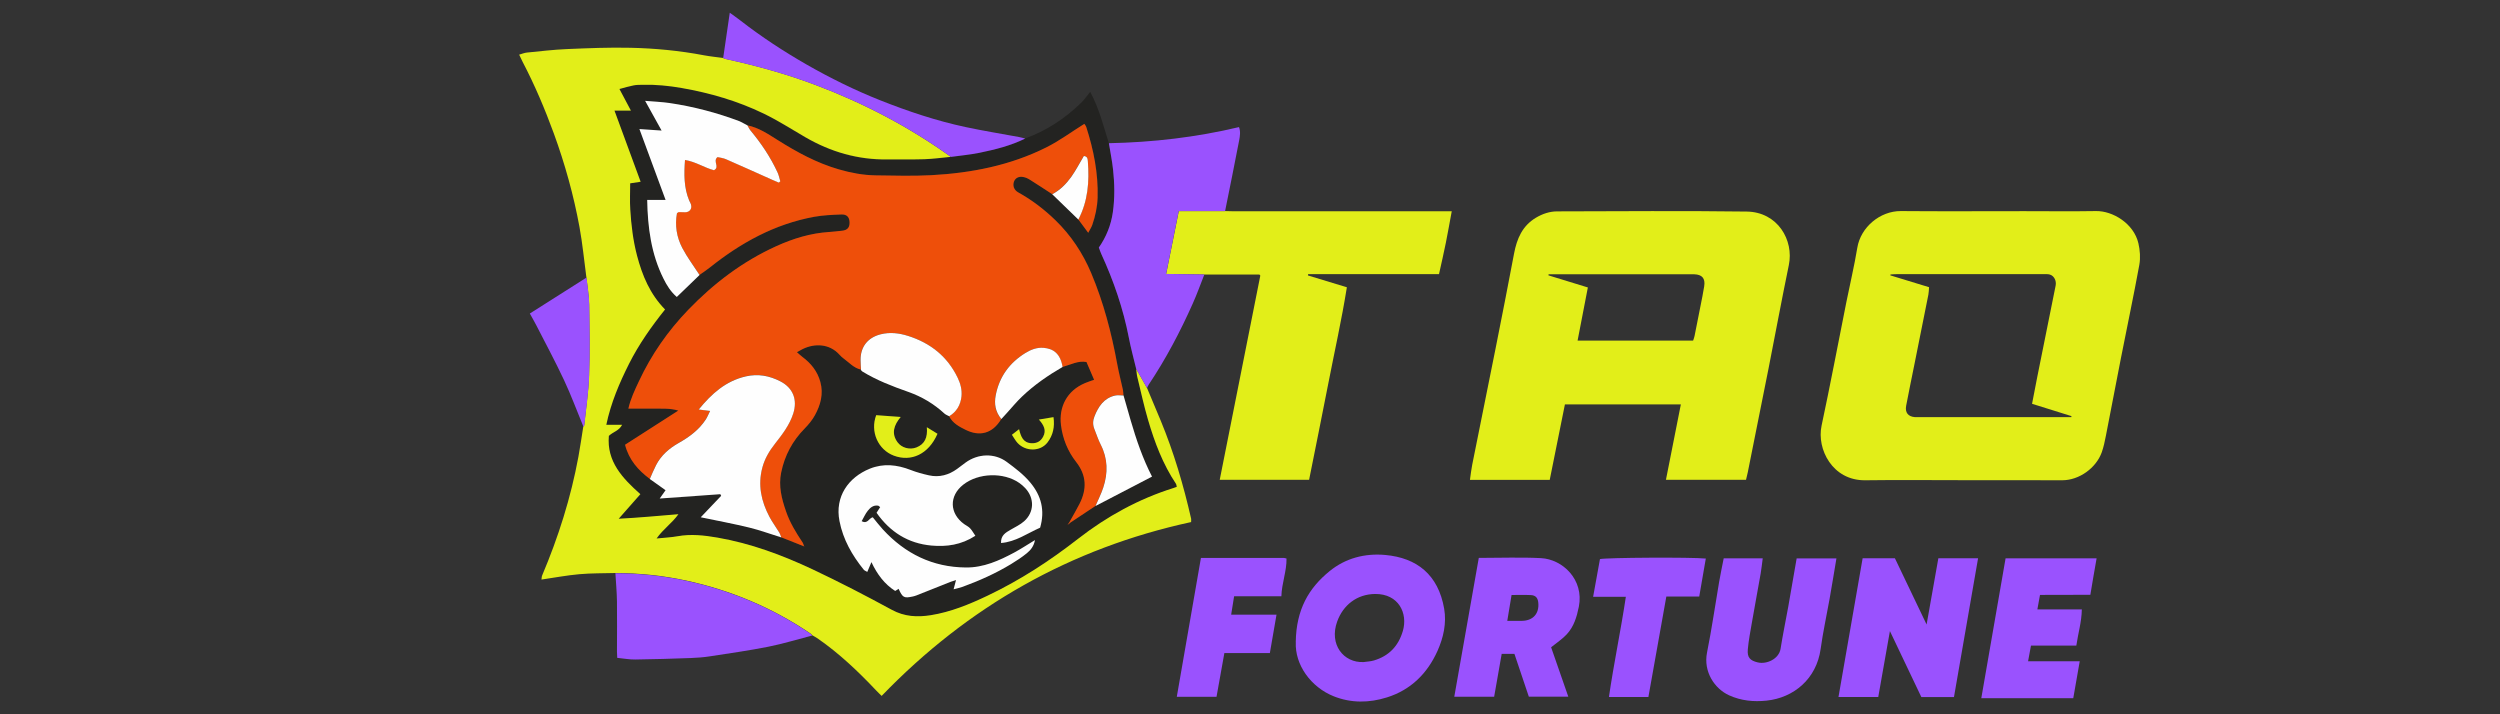
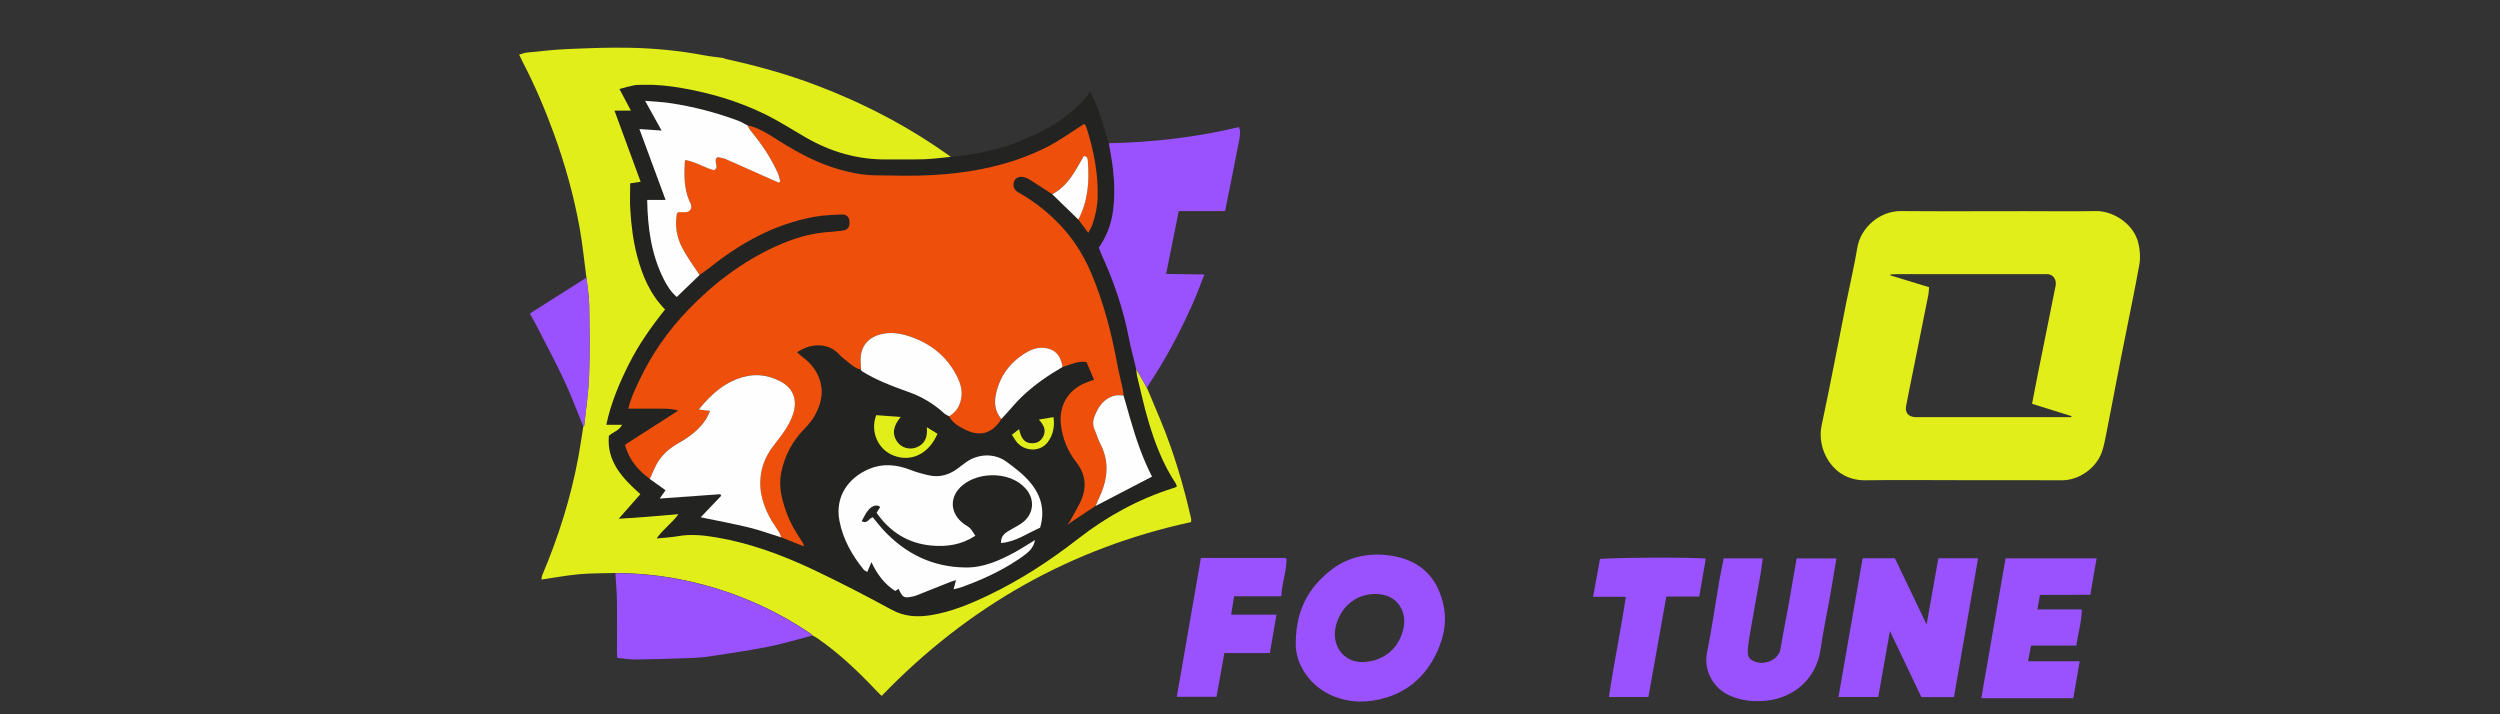
<svg xmlns="http://www.w3.org/2000/svg" id="taofortune" width="560" height="160" viewBox="0 0 560 160">
  <rect x="0" y="0" width="560" height="160" fill="#333333" stroke="none" />
  <defs>
    <style>
      .cls-1 {
        fill: #232321;
      }

      .cls-2 {
        fill: #ee4f0a;
      }

      .cls-3 {
        fill: #e2ee19;
      }

      .cls-4 {
        fill: #9a52fe;
      }

      .cls-5 {
        fill: #fefefe;
      }
    </style>
  </defs>
  <path class="cls-1" d="M229.64,31.02c4.76-1.74,8.9-4.45,12.52-7.98.69-.67,1.24-1.48,2.05-2.47,2.09,3.94,2.99,7.78,4.18,11.52.31,1.96.71,3.9.93,5.87.35,3.18.41,6.37-.04,9.56-.41,2.92-1.48,5.55-3.14,7.94.2.52.34.98.54,1.42,2.77,6.03,4.92,12.26,6.18,18.78.46,2.35,1.1,4.67,1.65,7,.08.6.1,1.21.24,1.79.78,3.21,1.49,6.45,2.41,9.62,1.47,5.04,3.32,9.94,6.26,14.34.12.17.12.42.18.68-.32.11-.54.2-.76.27-7.82,2.45-14.9,6.35-21.35,11.37-6.34,4.93-13.02,9.29-20.28,12.74-4.07,1.94-8.24,3.65-12.71,4.37-3,.48-5.88.36-8.73-1.2-5.85-3.19-11.77-6.26-17.8-9.09-6.79-3.2-13.82-5.81-21.26-7.09-2.96-.52-5.94-.85-8.96-.3-1.45.27-2.94.32-4.68.5,1.47-2.12,3.46-3.41,4.89-5.44-4.49.37-8.73.77-13.38,1.02,1.8-2.04,3.31-3.74,4.86-5.51-4.03-3.58-7.55-7.32-7.06-13.06.96-.92,2.26-1.11,2.97-2.48h-3.54c1.04-4.95,2.92-9.36,5.09-13.66,2.19-4.36,4.99-8.34,8.07-12.17-3.4-3.47-5.1-7.62-6.27-12.04-.9-3.39-1.31-6.87-1.52-10.35-.12-1.92-.02-3.85-.02-5.87.75-.11,1.44-.22,2.34-.35-1.96-5.33-3.87-10.53-5.86-15.94h3.68c-.91-1.71-1.71-3.22-2.57-4.84,1.22-.32,2.19-.62,3.18-.81.64-.13,1.32-.11,1.98-.13,2.95-.09,5.87.2,8.79.72,6.35,1.11,12.51,2.9,18.31,5.7,3.24,1.56,6.29,3.52,9.4,5.33,5.68,3.3,11.77,5.06,18.37,4.97,2.77-.04,5.54.05,8.31-.05,1.97-.07,3.94-.34,5.9-.53,2.14-.3,4.29-.49,6.4-.92,3.51-.72,6.99-1.59,10.24-3.19h0ZM239.42,117.36c.13-.11.27-.21.41-.32,1.86-1.23,3.71-2.47,5.57-3.7,4.19-2.18,8.39-4.36,12.67-6.59-2.05-3.95-3.52-8.26-4.8-12.65-.54-1.84-1.06-3.68-1.58-5.52-.04-.42-.04-.84-.12-1.25-.42-1.93-.93-3.85-1.28-5.79-1.28-6.97-3.06-13.8-5.82-20.35-1.9-4.49-4.55-8.48-8.03-11.86-2.5-2.43-5.28-4.54-8.34-6.24-.94-.52-1.27-1.51-.92-2.44.3-.77,1.07-1.18,2.09-.99.51.1,1.02.33,1.47.61,1.67,1.05,3.32,2.15,4.98,3.22,1.95,1.89,3.9,3.78,5.85,5.67.7.94,1.4,1.89,2.22,2.99.38-.72.71-1.21.9-1.75.69-1.99,1.14-4.04,1.2-6.16.16-5.41-.89-10.63-2.53-15.75-.1-.31-.34-.57-.44-.74-2.89,1.81-5.57,3.79-8.49,5.26-8.09,4.06-16.83,5.75-25.79,6.24-4.14.22-8.3.1-12.45.04-2.82-.04-5.58-.57-8.29-1.35-4.94-1.43-9.4-3.86-13.72-6.59-2.12-1.33-4.21-2.75-6.73-3.26h.04c-.25-.12-.5-.26-.75-.39-.37-.19-.73-.43-1.12-.57-5.07-1.9-10.27-3.27-15.62-4.06-1.7-.25-3.43-.32-5.47-.49,1.29,2.33,2.41,4.35,3.69,6.66-1.79-.12-3.3-.23-4.97-.34,1.98,5.37,3.88,10.51,5.86,15.87h-4.12c.11,6.22.9,12.12,3.64,17.62.75,1.5,1.62,2.93,2.99,4.12,1.75-1.69,3.43-3.31,5.1-4.92.78-.56,1.58-1.08,2.33-1.67,6.94-5.54,14.55-9.73,23.37-11.34,1.99-.36,4.05-.44,6.08-.52,1.23-.05,1.79.6,1.83,1.74.04,1.18-.49,1.78-1.68,1.9-.95.1-1.9.22-2.86.28-4.18.26-8.11,1.47-11.9,3.19-7.53,3.42-13.98,8.31-19.73,14.28-4.57,4.74-8.24,10.02-11.01,15.96-.9,1.94-1.84,3.87-2.37,6.14,1.98,0,3.84-.03,5.7,0,1.8.03,3.62-.13,5.49.44-3.97,2.54-7.93,5.09-11.93,7.65.86,3.38,2.94,5.7,5.54,7.65,1.16.82,2.31,1.65,3.51,2.5-.39.56-.76,1.08-1.31,1.86,4.71-.33,9.15-.65,13.58-.97.06.12.12.25.18.37-1.53,1.61-3.07,3.22-4.57,4.8,3.74.78,7.31,1.44,10.84,2.3,2.43.59,4.8,1.46,7.2,2.21,1.71.68,3.43,1.36,5.15,2.04.08.04.17.08.25.12-.09-.03-.18-.07-.27-.09-.12-.32-.18-.67-.37-.94-1.48-2.2-2.85-4.47-3.71-6.99-.96-2.8-1.69-5.6-1.07-8.64.78-3.84,2.52-7.09,5.26-9.87.88-.89,1.71-1.89,2.3-2.98,1.26-2.31,1.95-4.75,1.22-7.44-.65-2.39-2.08-4.16-4.01-5.61-.4-.3-.76-.65-1.24-1.07.58-.32.93-.53,1.3-.71,2.65-1.29,5.96-1.25,8.25,1.29.28.31.59.61.93.85,1.25.9,2.28,2.14,3.88,2.47l-.05.03.31.34c3.23,2,6.77,3.35,10.33,4.6,3.07,1.08,5.74,2.69,8.12,4.87.29.27.69.4,1.05.59.8,1.58,2.29,2.36,3.76,3.08,3,1.46,5.9.93,7.92-2.45.44-.48.88-.97,1.32-1.45,1.09-1.19,2.12-2.45,3.29-3.57,2.74-2.61,5.83-4.76,9.11-6.65,1.81-.51,3.54-1.46,5.37-1.11.6,1.4,1.14,2.64,1.71,3.98-.68.24-1.36.46-2.01.73-4.09,1.71-5.91,5.37-5.41,9.42.37,3.03,1.51,5.85,3.39,8.25,2.38,3.03,2.42,6.15.74,9.43-.68,1.33-1.45,2.62-2.17,3.93-.1.15-.2.29-.31.43-.07.09-.14.19-.21.29.1-.07.2-.13.3-.2h.01ZM232.98,118.2c1.11-3.86.25-7.13-2.2-10.08-1.52-1.83-3.39-3.22-5.28-4.63-2.74-2.03-6.45-1.88-9.24.16-.63.46-1.24.95-1.88,1.41-1.9,1.37-4,1.95-6.3,1.44-1.4-.31-2.79-.69-4.12-1.21-3.03-1.18-6.08-1.52-9.14-.28-4.78,1.94-7.87,6.25-6.78,11.75.82,4.14,2.83,7.65,5.43,10.87.16.2.45.28.79.49.32-.76.58-1.36.93-2.19,1.31,2.79,2.95,4.95,5.32,6.46.31-.19.54-.33.77-.47.9,1.97,1.2,2.13,3.18,1.71.29-.06.58-.15.86-.26,2.56-1.01,5.12-2.04,7.68-3.05.34-.13.7-.23,1.14-.37-.19.72-.33,1.25-.54,2.07.86-.23,1.43-.34,1.97-.54,3.78-1.38,7.45-3.02,10.9-5.11,1.23-.74,2.44-1.55,3.55-2.45.86-.7,1.56-1.6,1.8-2.92-1.64.99-3.08,1.95-4.6,2.77-3.4,1.83-6.91,3.41-10.89,3.37-7.46-.07-13.59-3.09-18.6-8.55-.8-.87-1.52-1.83-2.24-2.7-.88.2-1.16,1.6-2.49.87.47-.82.82-1.66,1.37-2.33.56-.69,1.28-1.31,2.3-1.15.14.02.27.19.48.34-.27.42-.52.81-.81,1.26,3.02,4.3,7.05,6.86,12.28,7.34,3.4.31,6.67-.13,9.85-2.19-.47-.68-.77-1.25-1.19-1.68-.37-.38-.89-.61-1.32-.93-3.32-2.39-3.41-6.34-.2-8.84,3.39-2.65,9.01-2.83,12.54-.39.49.34.96.74,1.36,1.18,2.09,2.24,2.03,5.37-.25,7.4-.88.78-2.01,1.3-3.04,1.91-1.08.64-2.21,1.21-2.15,2.97,3.31-.27,5.86-2.16,8.75-3.43h0ZM210,97.16c-.71-.44-1.44-.89-2.39-1.47.21,2.28-.47,3.79-2.34,4.53-1.51.6-3.32.08-4.24-1.19-1.41-1.97-.81-3.8.73-5.64-2-.15-3.78-.28-5.49-.4-1.4,3.7.42,7.75,3.96,9.07,3.8,1.42,7.74-.24,9.77-4.91h0ZM232.71,93.98c1.15,1.28,1.68,2.44.95,3.82-.56,1.06-1.44,1.54-2.66,1.47-1.86-.11-2.33-1.51-2.74-3.14-.61.48-1.06.83-1.6,1.25.47.69.81,1.34,1.28,1.85,1.82,1.95,5.1,1.93,6.68-.12,1.25-1.62,1.66-3.51,1.35-5.68-1.1.19-2.03.34-3.27.54h0Z" />
  <path class="cls-3" d="M212.99,35.13c-1.97.19-3.93.46-5.9.53-2.77.09-5.54.01-8.31.05-6.59.09-12.68-1.67-18.37-4.97-3.12-1.81-6.17-3.77-9.4-5.33-5.8-2.8-11.96-4.59-18.31-5.7-2.92-.51-5.83-.8-8.79-.72-.66.02-1.33,0-1.98.13-.99.19-1.96.49-3.18.81.86,1.63,1.66,3.13,2.57,4.84h-3.68c1.99,5.41,3.9,10.62,5.86,15.94-.9.14-1.6.24-2.34.35,0,2.02-.1,3.95.02,5.87.21,3.49.63,6.96,1.52,10.35,1.17,4.42,2.87,8.57,6.27,12.04-3.08,3.84-5.87,7.81-8.07,12.17-2.16,4.31-4.05,8.71-5.09,13.66h3.54c-.71,1.37-2.01,1.56-2.97,2.48-.5,5.74,3.03,9.48,7.06,13.06-1.56,1.76-3.06,3.46-4.86,5.51,4.65-.25,8.89-.65,13.38-1.02-1.43,2.03-3.42,3.32-4.89,5.44,1.74-.18,3.23-.24,4.68-.5,3.02-.55,6-.21,8.96.3,7.44,1.29,14.47,3.9,21.26,7.09,6.03,2.84,11.95,5.91,17.8,9.09,2.85,1.55,5.73,1.67,8.73,1.2,4.48-.72,8.64-2.43,12.71-4.37,7.26-3.45,13.94-7.8,20.28-12.74,6.45-5.02,13.53-8.91,21.35-11.37.22-.07.44-.15.76-.27-.07-.26-.07-.5-.18-.68-2.94-4.41-4.79-9.3-6.26-14.34-.93-3.17-1.63-6.41-2.41-9.62-.14-.58-.16-1.19-.24-1.79.81,1.43,1.61,2.85,2.42,4.28,1.02,2.44,2.05,4.86,3.06,7.3,2.95,7.12,5.11,14.47,6.82,21.98.04.17,0,.35,0,.76-26.96,5.85-49.99,18.9-69.32,38.94-.44-.43-.86-.82-1.25-1.24-4.01-4.25-8.25-8.27-13.06-11.61-.39-.27-.82-.49-1.23-.73-.12-.12-.23-.27-.37-.37-8.53-5.79-17.85-9.72-27.9-11.89-5.22-1.13-10.51-1.67-15.86-1.69-2.69.08-5.39.03-8.07.27-2.78.25-5.55.77-8.46,1.2.05-.31.04-.65.16-.94,3.63-8.58,6.43-17.42,8.12-26.6.41-2.24.73-4.49,1.09-6.74.07-.09.19-.19.2-.28.39-3.71.96-7.42,1.09-11.14.19-5.3.1-10.62.02-15.93-.03-2.02-.41-4.04-.62-6.06-.5-3.75-.86-7.53-1.54-11.25-1.31-7.15-3.26-14.15-5.75-20.98-2-5.48-4.28-10.85-6.98-16.02-.25-.47-.46-.96-.79-1.64.67-.19,1.2-.42,1.76-.47,2.98-.29,5.97-.66,8.96-.78,4.74-.2,9.49-.4,14.24-.29,5.51.12,11,.65,16.43,1.68,1.41.27,2.85.4,4.27.6.22.08.44.19.66.24,6.84,1.49,13.58,3.35,20.13,5.83,10.75,4.06,20.85,9.34,30.21,16.05h.01Z" />
-   <path class="cls-3" d="M391.11,107.48h-17.94c1.12-5.65,2.22-11.2,3.34-16.89h-25.97c-1.13,5.63-2.26,11.25-3.4,16.9h-17.87c.17-1.17.28-2.27.5-3.35,1.74-8.71,3.52-17.42,5.25-26.13,1.4-7.06,2.8-14.13,4.13-21.21.63-3.33,1.85-6.21,4.9-8.03,1.48-.88,3.07-1.42,4.77-1.42,14.14-.03,28.29-.15,42.43.04,6.96.09,10.61,6.41,9.45,11.99-1.59,7.7-3.02,15.43-4.54,23.14-1.11,5.65-2.26,11.3-3.39,16.95-.42,2.12-.84,4.24-1.27,6.35-.11.53-.24,1.05-.39,1.65h0ZM353.37,76.29h25.89c.12-.36.25-.69.32-1.03.45-2.24.89-4.47,1.33-6.71.29-1.47.6-2.94.83-4.42.28-1.77-.46-2.63-2.22-2.69-.18,0-.36,0-.54,0h-32.1c-.01.08-.02.16-.03.24,2.95.9,5.89,1.81,8.83,2.71-.79,4.05-1.53,7.91-2.3,11.9h0Z" />
  <path class="cls-3" d="M439.68,107.56c-7.28,0-14.57-.08-21.85.02-7.37.1-10.92-7-9.8-12.22,1.97-9.21,3.71-18.47,5.56-27.71.81-4.06,1.78-8.09,2.45-12.17.75-4.55,5.07-8.24,9.77-8.2,9.21.08,18.42.02,27.63.02,5.36,0,10.72.07,16.07-.02,3.73-.06,8.45,2.77,9.49,7.21.36,1.55.49,3.28.21,4.83-1.27,6.96-2.75,13.89-4.11,20.84-1.15,5.83-2.25,11.67-3.39,17.5-.24,1.23-.5,2.48-.92,3.66-1.24,3.47-5.01,6.27-8.89,6.26-7.4-.03-14.81-.01-22.21-.01h0ZM432.11,64.34c-.06.7-.06,1.18-.15,1.64-1.03,5.18-2.07,10.35-3.11,15.53-.63,3.12-1.27,6.23-1.87,9.36-.3,1.54.44,2.46,1.98,2.57.3.02.6,0,.91,0h34.11c0-.08.01-.15.02-.23-2.94-.92-5.87-1.84-8.82-2.76.41-2.12.77-4.06,1.16-5.99,1.37-6.83,2.75-13.65,4.12-20.48.22-1.09-.35-2.21-1.3-2.48-.45-.13-.96-.09-1.43-.09-10.96,0-21.91,0-32.87,0-.46,0-.93.04-1.39.07-.01.07-.02.13-.04.2,2.84.87,5.67,1.74,8.67,2.65h0Z" />
-   <path class="cls-3" d="M274.43,47.28c.66.02,1.32.05,1.98.05h48.78c-.47,2.49-.86,4.79-1.32,7.06-.46,2.29-.99,4.57-1.53,7.01h-29.32c-.01.1-.03.2-.04.3,2.84.86,5.67,1.72,8.72,2.65-1.17,7.32-2.78,14.45-4.17,21.61-1.39,7.17-2.86,14.34-4.29,21.52h-20.02c3.05-15.34,6.07-30.55,9.09-45.74-.05-.07-.07-.12-.11-.15-.04-.04-.1-.1-.14-.1-4.09,0-8.18,0-12.27,0-2.79-.04-5.58-.08-8.57-.12.97-4.82,1.89-9.38,2.83-14.08h10.39Z" />
  <path class="cls-4" d="M274.43,47.28h-10.39c-.94,4.69-1.86,9.26-2.83,14.08,2.99.04,5.78.08,8.57.12-.86,2.17-1.64,4.37-2.59,6.49-2.81,6.31-6.02,12.41-9.86,18.16-.17.25-.27.53-.4.8-.81-1.43-1.61-2.85-2.42-4.28-.56-2.33-1.2-4.65-1.65-7-1.27-6.53-3.41-12.76-6.18-18.78-.2-.44-.34-.89-.54-1.42,1.66-2.39,2.73-5.02,3.14-7.94.45-3.19.39-6.38.04-9.56-.22-1.97-.61-3.91-.93-5.87,9.81-.2,19.5-1.31,29.15-3.61.38,1.01.21,2.03.03,2.98-1.01,5.28-2.08,10.54-3.14,15.8h-.01Z" />
  <path class="cls-4" d="M290.25,143.83c.1-7.32,2.92-12.1,7.56-15.88,3.61-2.94,7.92-4.04,12.46-3.64,7.15.64,11.9,4.45,13.22,12.02.57,3.27-.16,6.51-1.5,9.5-2.28,5.05-5.97,8.71-11.32,10.39-3.98,1.25-8.02,1.31-11.94-.26-5.11-2.05-8.71-7.07-8.47-12.12ZM305.47,148.3c.77-.11,1.56-.14,2.29-.36,3.36-1,5.48-3.2,6.48-6.61,1.16-3.96-.96-8.34-6.22-8.28-4.08.04-7.17,2.5-8.49,6.17-1.86,5.13,1.42,9.3,5.93,9.08h0Z" />
  <path class="cls-4" d="M437.69,156.14h-7.31c-2.26-4.75-4.55-9.56-7.04-14.78-.91,5.17-1.76,9.97-2.61,14.76h-8.91c1.81-10.4,3.61-20.7,5.41-31.07h7.23c2.31,4.82,4.64,9.69,7.1,14.84.91-5.1,1.76-9.94,2.63-14.84h8.9c-1.8,10.33-3.58,20.62-5.4,31.09h0Z" />
-   <path class="cls-4" d="M331.25,124.97c4.77,0,9.35-.18,13.91.05,4.87.24,9.7,4.82,8.5,10.89-.46,2.3-1.12,4.46-2.7,6.17-1,1.08-2.28,1.91-3.51,2.91,1.24,3.56,2.51,7.22,3.85,11.07h-8.84c-1.05-3.11-2.13-6.33-3.23-9.6h-2.85c-.55,3.16-1.11,6.33-1.69,9.61h-8.93c1.83-10.37,3.65-20.66,5.49-31.1h0ZM338.59,133.28c-.34,2.07-.64,3.86-.96,5.79,1.27,0,2.28.01,3.29,0,2.47-.04,3.88-1.6,3.66-4.03-.1-1.1-.58-1.69-1.66-1.74-1.42-.07-2.84-.02-4.33-.02h0Z" />
  <path class="cls-4" d="M386.1,125.06h8.75c-.16,1.21-.27,2.32-.46,3.41-.64,3.66-1.33,7.31-1.96,10.96-.35,2.01-.74,4.02-.92,6.04-.16,1.79.48,2.49,2.23,2.91,1.96.47,4.74-.74,5.11-3.07.49-3.13,1.15-6.24,1.71-9.36.64-3.59,1.25-7.19,1.89-10.87h8.91c-.52,3.11-1.01,6.11-1.54,9.11-.66,3.71-1.48,7.41-1.99,11.14-.93,6.79-6.07,10.97-12.1,11.61-2.95.31-5.72.02-8.39-1.18-3.24-1.46-5.84-5.27-4.96-9.62,1.05-5.22,1.8-10.51,2.7-15.76.3-1.76.68-3.51,1.03-5.31h0Z" />
  <path class="cls-4" d="M137.83,128.4c5.34.02,10.64.56,15.86,1.69,10.05,2.17,19.37,6.1,27.9,11.89.14.09.25.24.37.37-3.29.85-6.55,1.86-9.88,2.52-4.33.86-8.71,1.48-13.08,2.15-1.42.22-2.86.33-4.29.38-4.14.15-8.28.28-12.42.33-1.3.02-2.6-.23-4.03-.37-.02-.48-.06-.94-.06-1.4,0-3.75.05-7.49,0-11.24-.03-2.11-.23-4.21-.35-6.31h0Z" />
  <path class="cls-4" d="M443.81,156.4c1.83-10.55,3.63-20.91,5.44-31.33h20.39c-.25,1.4-.49,2.73-.71,4.05-.22,1.29-.43,2.58-.69,4.11-3.74.04-7.44,0-11.28.03-.19,1.06-.37,2.04-.59,3.25h9.96c-.05,2.85-.84,5.35-1.23,8.1h-10.16c-.22,1.22-.42,2.26-.65,3.51h11.57c-.5,2.88-.97,5.56-1.45,8.28h-20.61Z" />
  <path class="cls-4" d="M269.01,124.97c6.38,0,12.45,0,18.53,0,.17,0,.34.07.64.14.05,2.85-1.07,5.51-1.15,8.46h-10.59c-.22,1.39-.43,2.65-.66,4.11h10.16c-.51,2.94-.99,5.71-1.49,8.6h-10.19c-.6,3.33-1.17,6.54-1.76,9.81h-8.9c1.81-10.42,3.6-20.72,5.41-31.12h0Z" />
  <path class="cls-4" d="M382.1,125.12c-.5,2.88-.98,5.63-1.47,8.5h-7.37c-1.35,7.55-2.68,15-4.02,22.51h-8.84c1.09-7.5,2.65-14.84,3.79-22.45h-7.33c.53-2.94,1.03-5.69,1.53-8.44,1.26-.34,20.57-.46,23.73-.12h0Z" />
-   <path class="cls-4" d="M212.99,35.13c-9.36-6.71-19.46-11.99-30.21-16.05-6.56-2.48-13.29-4.34-20.13-5.83-.23-.05-.44-.16-.66-.24.48-3.3.96-6.6,1.48-10.16.88.64,1.64,1.17,2.38,1.74,4.7,3.65,9.66,6.9,14.82,9.86,5.32,3.04,10.8,5.75,16.49,8.01,6.22,2.47,12.58,4.6,19.13,6,3.96.85,7.98,1.49,11.96,2.23.47.09.93.23,1.4.34-3.25,1.6-6.73,2.47-10.24,3.19-2.11.43-4.27.62-6.4.92h0Z" />
  <path class="cls-4" d="M131.38,62.18c.22,2.02.59,4.04.62,6.06.09,5.31.17,10.63-.02,15.93-.13,3.72-.71,7.43-1.09,11.14-.01.1-.13.19-.2.28-1.44-3.49-2.75-7.04-4.35-10.45-1.96-4.18-4.15-8.26-6.26-12.37-.46-.9-.98-1.77-1.4-2.54,4.31-2.73,8.5-5.39,12.69-8.05h0Z" />
  <path class="cls-2" d="M192.87,82.79c-1.61-.33-2.64-1.57-3.88-2.47-.34-.24-.65-.54-.93-.85-2.28-2.54-5.6-2.58-8.25-1.29-.37.18-.72.4-1.3.71.48.42.84.77,1.24,1.07,1.93,1.44,3.36,3.22,4.01,5.61.73,2.69.04,5.13-1.22,7.44-.6,1.09-1.43,2.09-2.3,2.98-2.73,2.78-4.48,6.03-5.26,9.87-.62,3.04.11,5.84,1.07,8.64.86,2.53,2.24,4.79,3.71,6.99.18.27.25.63.37.94l.02-.03c-1.71-.68-3.43-1.36-5.15-2.04-.16-.37-.26-.78-.47-1.12-.72-1.18-1.54-2.3-2.2-3.52-1.84-3.46-2.62-7.1-1.58-10.98.54-2.01,1.58-3.75,2.85-5.38,1.63-2.08,3.26-4.17,4.08-6.76.97-3.06-.04-5.7-2.84-7.17-2.47-1.3-5.06-1.79-7.83-1.13-4.43,1.05-7.59,3.84-10.51,7.41.94.12,1.61.2,2.55.32-.38.76-.6,1.36-.95,1.89-1.52,2.33-3.69,3.94-6.07,5.28-2.14,1.21-3.94,2.76-5.08,4.97-.52,1.01-.94,2.07-1.4,3.1-2.6-1.95-4.68-4.27-5.54-7.65,4-2.56,7.96-5.1,11.93-7.65-1.87-.57-3.68-.41-5.49-.44-1.86-.03-3.71,0-5.7,0,.52-2.27,1.46-4.2,2.37-6.14,2.78-5.94,6.45-11.22,11.01-15.96,5.75-5.97,12.2-10.86,19.73-14.28,3.79-1.72,7.71-2.93,11.9-3.19.95-.06,1.91-.18,2.86-.28,1.19-.12,1.72-.72,1.68-1.9-.04-1.14-.6-1.79-1.83-1.74-2.03.08-4.09.16-6.08.52-8.82,1.61-16.43,5.8-23.37,11.34-.74.6-1.55,1.12-2.33,1.67-1.31-2.01-2.76-3.95-3.87-6.06-1.27-2.43-1.69-5.1-1.19-7.78.21-.13.31-.25.42-.25.47,0,.94.05,1.41.04.99-.01,1.57-.74,1.33-1.68-.09-.34-.3-.65-.44-.99-1.16-2.86-1.16-5.83-.92-9.05,2.47.44,4.39,1.77,6.49,2.3,1.4-.73-.34-2,.79-2.94.52.12,1.23.19,1.86.46,3.46,1.5,6.89,3.06,10.34,4.6.51.23,1.02.44,1.54.66.11-.1.22-.2.33-.3-.2-.65-.31-1.33-.6-1.94-1.57-3.41-3.64-6.51-6.04-9.39-.29-.35-.48-.78-.72-1.17,2.52.51,4.61,1.93,6.73,3.26,4.33,2.73,8.78,5.16,13.72,6.59,2.71.79,5.47,1.31,8.29,1.35,4.15.06,8.31.18,12.45-.04,8.96-.48,17.69-2.18,25.79-6.24,2.93-1.47,5.6-3.45,8.49-5.26.1.17.34.43.44.74,1.64,5.12,2.69,10.34,2.53,15.75-.06,2.11-.51,4.16-1.2,6.16-.19.54-.53,1.03-.9,1.75-.82-1.1-1.52-2.04-2.22-2.99,2.15-4.11,2.49-8.51,2.13-13.03-.04-.52-.05-1.13-.9-1.21-.93,1.55-1.77,3.21-2.84,4.71-1.12,1.57-2.5,2.94-4.25,3.86-1.66-1.08-3.3-2.17-4.98-3.22-.44-.28-.96-.52-1.47-.61-1.02-.2-1.79.21-2.09.99-.36.93-.02,1.92.92,2.44,3.07,1.7,5.84,3.81,8.34,6.24,3.49,3.38,6.14,7.37,8.03,11.86,2.76,6.55,4.54,13.37,5.82,20.35.36,1.94.86,3.86,1.28,5.79.09.41.08.83.12,1.25-.64,0-1.32-.13-1.93.02-2.47.59-3.71,2.47-4.58,4.66-.37.92-.41,1.88-.03,2.82.47,1.17.85,2.38,1.43,3.49,1.61,3.14,1.66,6.36.58,9.63-.47,1.42-1.16,2.76-1.74,4.14-1.86,1.23-3.71,2.47-5.57,3.7-.07-.07-.13-.13-.19-.2.73-1.31,1.49-2.6,2.17-3.93,1.69-3.29,1.64-6.4-.74-9.43-1.88-2.4-3.02-5.22-3.39-8.25-.5-4.06,1.32-7.71,5.41-9.42.65-.27,1.33-.49,2.01-.73-.58-1.34-1.11-2.58-1.71-3.98-1.83-.35-3.56.6-5.37,1.11-.49-2.99-2.05-4.11-4.28-4.29-1.45-.12-2.83.4-4.07,1.17-3.53,2.19-5.79,5.26-6.62,9.4-.41,2.02-.08,3.8,1.25,5.38-2.02,3.38-4.92,3.91-7.92,2.45-1.47-.72-2.96-1.5-3.76-3.08,1.67-1.01,2.53-2.53,2.75-4.43.17-1.47-.22-2.88-.85-4.19-2.3-4.78-6.11-7.8-11.09-9.37-2.02-.64-4.08-.9-6.2-.36-2.85.73-4.5,2.8-4.46,5.75.01.72.07,1.43.1,2.15h-.01Z" />
  <path class="cls-5" d="M232.98,118.2c-2.89,1.27-5.44,3.17-8.75,3.43-.06-1.75,1.07-2.33,2.15-2.97,1.03-.61,2.16-1.12,3.04-1.91,2.27-2.03,2.33-5.16.25-7.4-.41-.44-.87-.84-1.36-1.18-3.53-2.44-9.16-2.26-12.54.39-3.21,2.51-3.12,6.45.2,8.84.44.32.96.54,1.32.93.42.44.72,1,1.19,1.68-3.18,2.06-6.46,2.5-9.85,2.19-5.23-.48-9.26-3.04-12.28-7.34.29-.45.54-.83.81-1.26-.22-.16-.34-.32-.48-.34-1.03-.16-1.75.45-2.3,1.15-.55.68-.9,1.52-1.37,2.33,1.33.73,1.61-.67,2.49-.87.72.88,1.44,1.83,2.24,2.7,5.01,5.46,11.14,8.48,18.6,8.55,3.98.04,7.48-1.54,10.89-3.37,1.52-.82,2.96-1.78,4.6-2.77-.24,1.33-.94,2.22-1.8,2.92-1.11.91-2.33,1.71-3.55,2.45-3.45,2.09-7.12,3.73-10.9,5.11-.54.2-1.11.3-1.97.54.22-.82.35-1.36.54-2.07-.43.14-.79.24-1.14.37-2.56,1.01-5.12,2.04-7.68,3.05-.28.11-.57.2-.86.26-1.97.43-2.28.27-3.18-1.71-.24.14-.46.28-.77.47-2.36-1.51-4.01-3.67-5.32-6.46-.35.83-.61,1.43-.93,2.19-.34-.2-.63-.29-.79-.49-2.6-3.22-4.62-6.73-5.43-10.87-1.09-5.5,2-9.81,6.78-11.75,3.06-1.24,6.11-.9,9.14.28,1.33.52,2.73.9,4.12,1.21,2.3.51,4.41-.07,6.3-1.44.63-.46,1.24-.95,1.88-1.41,2.79-2.04,6.5-2.19,9.24-.16,1.89,1.4,3.76,2.8,5.28,4.63,2.45,2.94,3.31,6.22,2.2,10.08h0Z" />
-   <path class="cls-5" d="M145.56,107.29c.46-1.04.88-2.1,1.4-3.1,1.14-2.21,2.94-3.76,5.08-4.97,2.37-1.34,4.55-2.94,6.07-5.28.34-.53.57-1.13.95-1.89-.94-.12-1.62-.2-2.55-.32,2.92-3.58,6.07-6.37,10.51-7.41,2.77-.65,5.36-.16,7.83,1.13,2.81,1.47,3.82,4.11,2.84,7.17-.82,2.58-2.45,4.68-4.08,6.76-1.28,1.63-2.32,3.37-2.85,5.38-1.03,3.88-.25,7.52,1.58,10.98.65,1.22,1.48,2.34,2.2,3.52.21.34.31.74.47,1.12-2.4-.74-4.77-1.62-7.2-2.21-3.53-.86-7.1-1.52-10.84-2.3,1.5-1.57,3.03-3.18,4.57-4.8-.06-.12-.12-.25-.18-.37-4.43.32-8.86.63-13.58.97.55-.78.91-1.3,1.31-1.86-1.2-.85-2.35-1.68-3.51-2.5h0Z" />
+   <path class="cls-5" d="M145.56,107.29c.46-1.04.88-2.1,1.4-3.1,1.14-2.21,2.94-3.76,5.08-4.97,2.37-1.34,4.55-2.94,6.07-5.28.34-.53.57-1.13.95-1.89-.94-.12-1.62-.2-2.55-.32,2.92-3.58,6.07-6.37,10.51-7.41,2.77-.65,5.36-.16,7.83,1.13,2.81,1.47,3.82,4.11,2.84,7.17-.82,2.58-2.45,4.68-4.08,6.76-1.28,1.63-2.32,3.37-2.85,5.38-1.03,3.88-.25,7.52,1.58,10.98.65,1.22,1.48,2.34,2.2,3.52.21.34.31.74.47,1.12-2.4-.74-4.77-1.62-7.2-2.21-3.53-.86-7.1-1.52-10.84-2.3,1.5-1.57,3.03-3.18,4.57-4.8-.06-.12-.12-.25-.18-.37-4.43.32-8.86.63-13.58.97.55-.78.91-1.3,1.31-1.86-1.2-.85-2.35-1.68-3.51-2.5Z" />
  <path class="cls-5" d="M167.43,28.11c.24.39.43.82.72,1.17,2.4,2.88,4.47,5.98,6.04,9.39.28.61.4,1.29.6,1.94-.11.1-.22.2-.33.3-.51-.22-1.03-.44-1.54-.66-3.44-1.54-6.88-3.09-10.34-4.6-.63-.27-1.34-.34-1.86-.46-1.14.94.61,2.2-.79,2.94-2.1-.53-4.01-1.87-6.49-2.3-.24,3.22-.25,6.19.92,9.05.14.33.35.64.44.99.24.94-.34,1.67-1.33,1.68-.47,0-.94-.04-1.41-.04-.1,0-.2.12-.42.25-.5,2.68-.08,5.35,1.19,7.78,1.11,2.12,2.57,4.05,3.87,6.06-1.67,1.62-3.35,3.23-5.1,4.92-1.37-1.19-2.25-2.62-2.99-4.12-2.74-5.5-3.53-11.41-3.64-17.62h4.12c-1.98-5.36-3.88-10.51-5.86-15.87,1.68.12,3.18.22,4.97.34-1.28-2.31-2.4-4.33-3.69-6.66,2.04.18,3.77.24,5.47.49,5.35.79,10.56,2.16,15.62,4.06.39.15.75.38,1.12.57.25.13.5.27.75.4h-.04s0-.01,0-.01Z" />
  <path class="cls-5" d="M192.87,82.79c-.04-.72-.09-1.43-.1-2.15-.04-2.95,1.61-5.02,4.46-5.75,2.12-.54,4.18-.28,6.2.36,4.98,1.58,8.79,4.59,11.09,9.37.63,1.31,1.01,2.72.85,4.19-.21,1.9-1.08,3.42-2.75,4.43-.35-.2-.76-.33-1.05-.59-2.38-2.19-5.05-3.79-8.12-4.87-3.55-1.25-7.09-2.6-10.33-4.6-.11-.11-.21-.23-.31-.34l.05-.03h0Z" />
  <path class="cls-5" d="M245.39,113.35c.59-1.38,1.27-2.72,1.74-4.14,1.08-3.27,1.03-6.49-.58-9.63-.57-1.11-.95-2.33-1.42-3.49-.38-.94-.34-1.9.03-2.82.87-2.2,2.11-4.08,4.58-4.66.61-.15,1.28-.02,1.93-.02.53,1.84,1.05,3.68,1.58,5.52,1.28,4.39,2.76,8.71,4.8,12.65-4.28,2.23-8.47,4.41-12.67,6.59h0Z" />
  <path class="cls-5" d="M224.3,93.86c-1.32-1.58-1.65-3.36-1.25-5.38.82-4.13,3.09-7.21,6.62-9.4,1.24-.77,2.62-1.29,4.07-1.17,2.23.18,3.79,1.3,4.28,4.29-3.27,1.89-6.37,4.03-9.11,6.65-1.17,1.11-2.2,2.37-3.29,3.57-.44.48-.88.97-1.32,1.45h0Z" />
  <path class="cls-3" d="M210,97.16c-2.03,4.67-5.96,6.33-9.77,4.91-3.54-1.33-5.36-5.38-3.96-9.07,1.71.12,3.49.25,5.49.4-1.53,1.84-2.14,3.67-.73,5.64.91,1.27,2.72,1.78,4.24,1.19,1.88-.74,2.55-2.25,2.34-4.53.95.58,1.68,1.03,2.39,1.47h0Z" />
  <path class="cls-5" d="M235.69,43.51c1.75-.91,3.12-2.29,4.25-3.86,1.07-1.5,1.91-3.16,2.84-4.71.85.08.86.69.9,1.21.36,4.52.02,8.92-2.13,13.03-1.95-1.89-3.9-3.78-5.85-5.67h0Z" />
  <path class="cls-3" d="M232.71,93.98c1.24-.21,2.17-.36,3.27-.54.31,2.17-.1,4.06-1.35,5.68-1.58,2.05-4.86,2.07-6.68.12-.48-.51-.81-1.16-1.28-1.85.54-.42.99-.78,1.6-1.25.41,1.62.88,3.03,2.74,3.14,1.22.07,2.1-.41,2.66-1.47.73-1.38.2-2.54-.95-3.82h0Z" />
  <path class="cls-2" d="M239.33,117.27c.1-.14.2-.29.31-.43.06.07.12.14.19.2-.13.1-.27.21-.41.32l-.09-.09h0Z" />
  <path class="cls-2" d="M239.42,117.36c-.1.07-.2.13-.3.2l.21-.29.09.09h0Z" />
  <path class="cls-2" d="M180.11,122.43c.09.03.18.07.27.09-.08-.04-.17-.08-.25-.12l-.02.03Z" />
</svg>